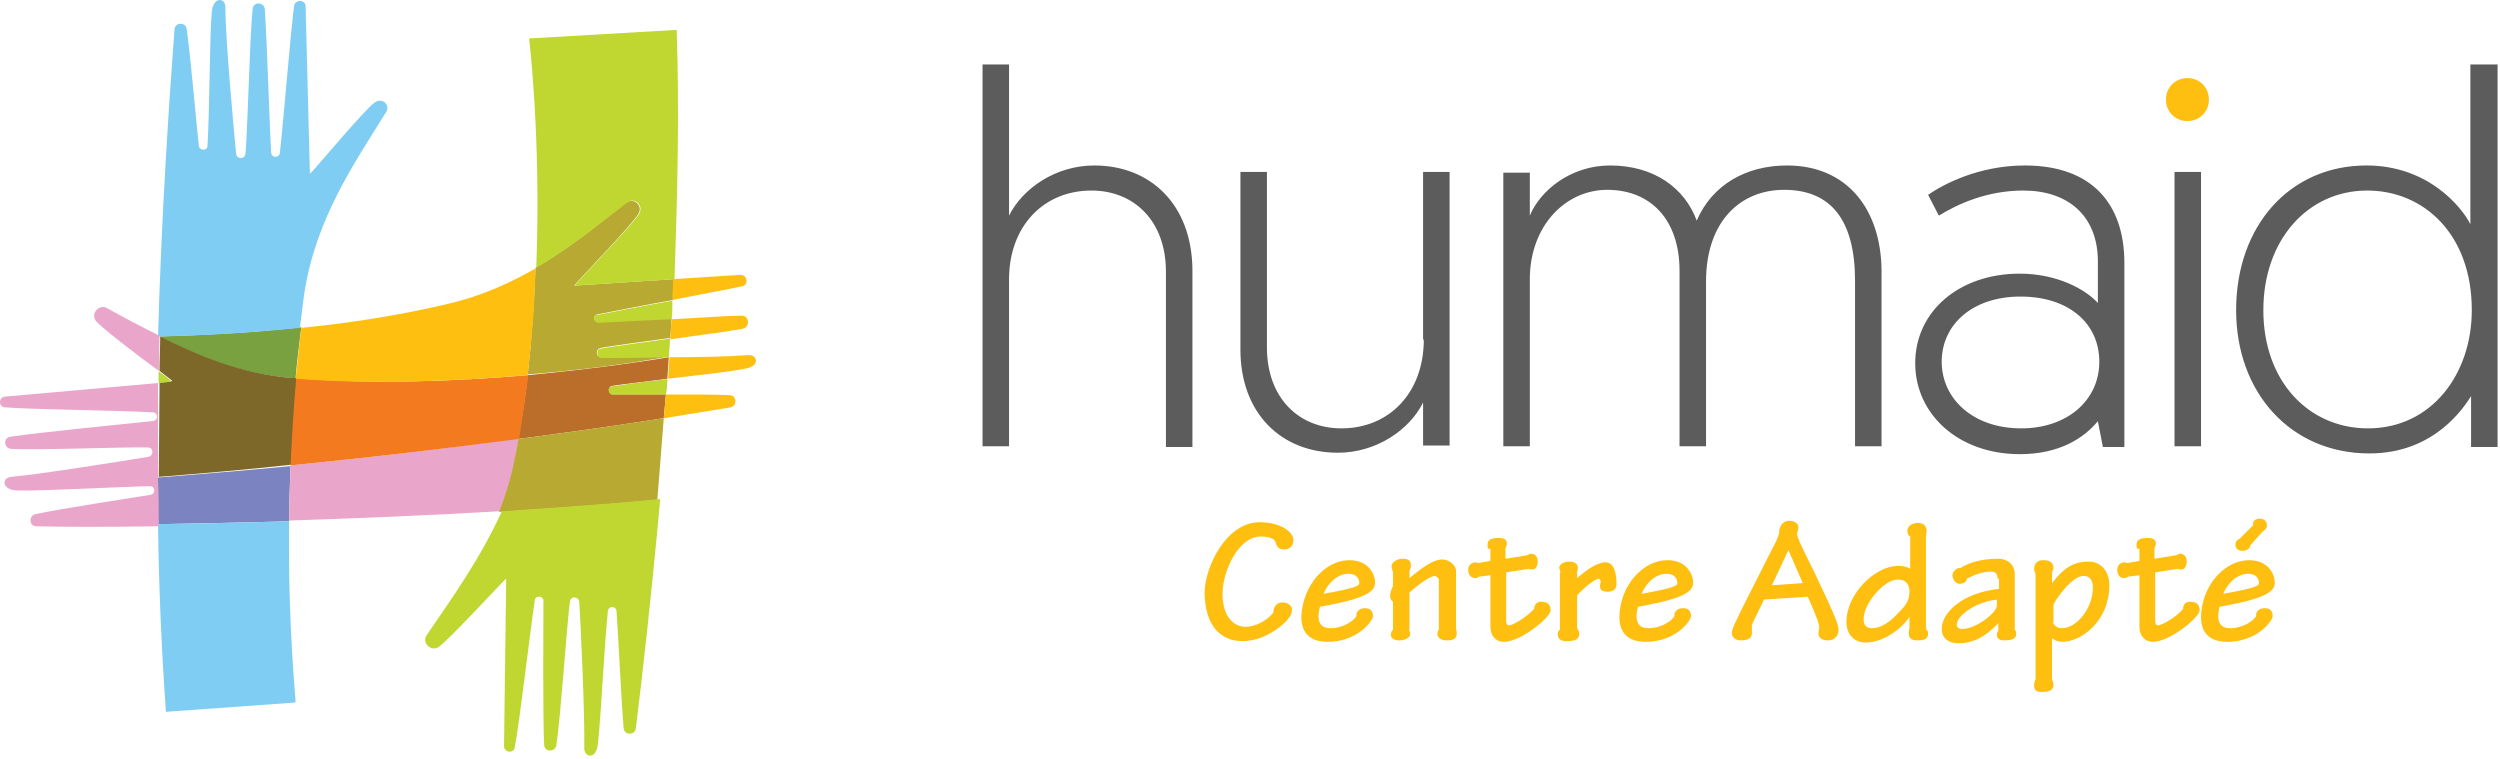
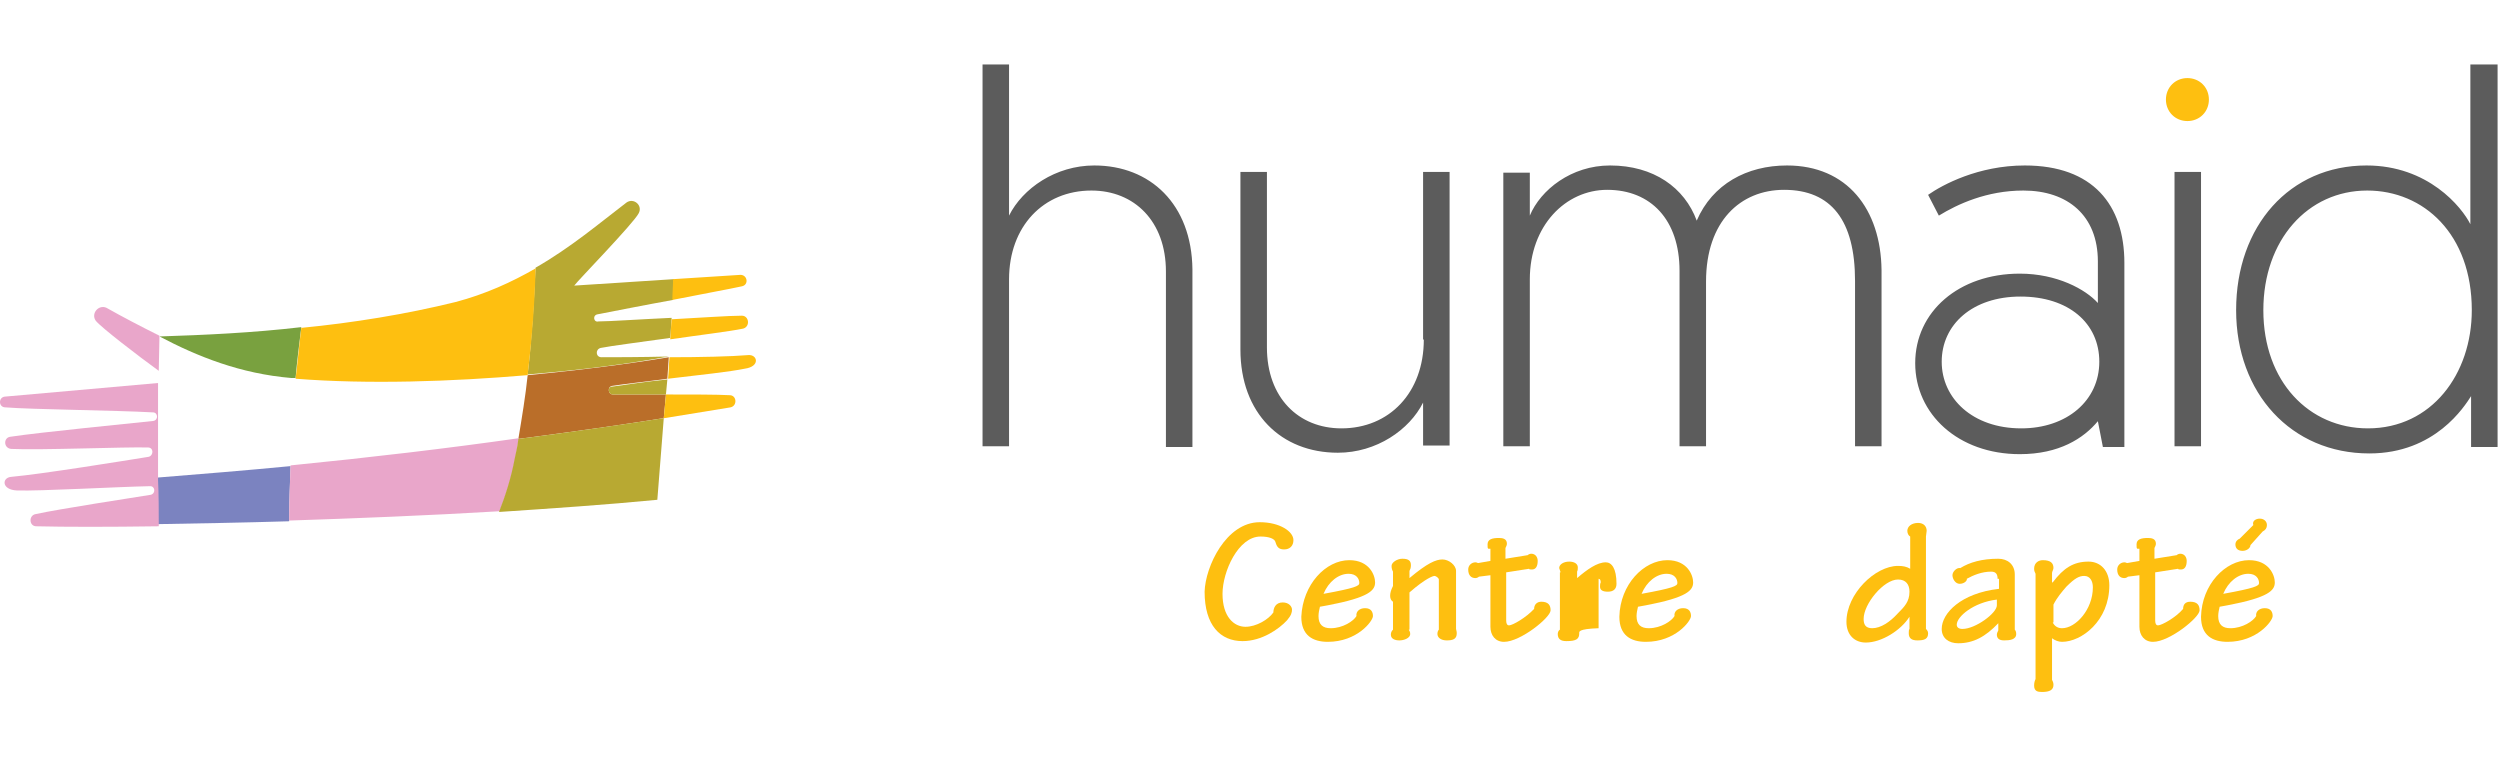
<svg xmlns="http://www.w3.org/2000/svg" width="349" height="106" viewBox="0 0 349 106" fill="none">
  <path d="M73.663 52.369C73.363 55.269 72.863 58.269 72.363 61.269C80.063 60.269 87.063 59.269 92.663 58.369L92.963 55.069C89.763 55.069 86.763 55.069 85.563 55.069C84.863 55.069 84.763 53.969 85.463 53.869C87.363 53.569 90.263 53.269 93.163 52.869L93.363 49.869C87.963 50.769 81.063 51.669 73.663 52.369Z" fill="#BA6E29" />
  <path d="M21.963 66.669C21.963 68.869 21.963 70.969 22.063 73.169C27.563 73.069 33.763 72.969 40.363 72.769C40.363 70.269 40.463 67.669 40.563 65.069C34.363 65.669 28.163 66.169 21.963 66.669Z" fill="#7B83C0" />
  <path d="M22.263 46.969C27.563 49.769 33.563 52.169 40.663 52.769C40.863 52.769 41.063 52.769 41.263 52.769C41.463 50.469 41.763 48.069 42.063 45.669C35.263 46.469 28.463 46.769 22.263 46.969Z" fill="#79A13F" />
-   <path d="M40.763 52.77C33.663 52.17 27.663 49.67 22.363 46.97C22.363 48.57 22.263 50.17 22.263 51.77C23.263 52.57 23.963 53.07 24.063 53.17L22.263 53.37C22.263 53.77 22.263 54.17 22.263 54.57L22.163 66.57C28.263 66.07 34.463 65.57 40.663 64.87C40.863 60.97 41.063 56.87 41.463 52.67C41.163 52.77 40.963 52.77 40.763 52.77Z" fill="#7D6829" />
-   <path d="M52.363 14.269C51.063 15.069 43.763 23.869 43.263 24.269L42.663 0.869C42.663 -0.031 41.263 -0.131 41.063 0.769C40.563 4.469 39.663 15.969 39.063 21.369C38.963 22.069 37.963 22.069 37.863 21.369C37.663 18.569 37.263 5.269 36.963 1.269C36.863 0.269 35.363 0.169 35.263 1.269C34.863 5.169 34.563 18.469 34.263 21.469C34.163 22.269 33.063 22.269 32.963 21.469C32.663 18.369 31.463 5.469 31.463 0.969C31.463 -0.331 29.763 -0.531 29.563 1.669C29.263 4.969 29.263 15.469 28.963 20.369C28.963 21.069 27.863 21.069 27.763 20.369C27.463 17.869 26.563 7.369 26.063 4.069C25.963 3.069 24.463 3.069 24.363 4.069C23.663 13.469 22.563 29.169 22.063 46.969C28.263 46.869 34.963 46.469 41.863 45.769C42.063 44.169 42.263 42.669 42.463 41.069C44.063 30.469 49.563 22.669 53.763 15.869C54.663 14.769 53.463 13.569 52.363 14.269ZM40.363 72.769C33.763 72.969 27.563 73.069 22.063 73.169C22.163 81.969 22.563 90.869 23.163 99.369L41.263 98.069C41.363 98.069 40.163 87.569 40.363 72.769ZM22.163 51.869C22.163 52.369 22.163 52.969 22.163 53.469L23.963 53.269C23.863 53.169 23.163 52.569 22.163 51.869Z" fill="#80CDF3" />
  <path d="M13.363 44.769C14.063 45.669 19.263 49.669 22.163 51.769L22.263 46.869C19.663 45.569 17.163 44.269 14.863 42.969C13.763 42.469 12.663 43.769 13.363 44.769ZM40.563 64.969C40.463 67.669 40.363 70.269 40.363 72.669C49.563 72.369 59.663 71.969 69.763 71.369C70.663 69.069 71.463 66.569 71.963 63.869C72.163 62.969 72.263 62.069 72.463 61.169C62.663 62.569 51.663 63.869 40.563 64.969ZM0.763 56.869C4.463 57.169 15.963 57.269 21.363 57.569C22.063 57.569 22.163 58.669 21.363 58.769C18.563 59.069 5.363 60.369 1.463 60.969C0.463 61.069 0.463 62.569 1.563 62.669C5.463 62.869 17.663 62.369 20.663 62.469C21.463 62.469 21.463 63.569 20.763 63.769C17.663 64.269 5.963 66.169 1.563 66.569C0.263 66.669 0.163 68.369 2.363 68.469C5.663 68.569 16.163 67.969 20.963 67.869C21.663 67.869 21.763 68.869 21.063 69.069C18.563 69.469 8.163 71.069 4.963 71.769C3.963 71.969 4.063 73.469 5.063 73.469C9.163 73.569 15.063 73.569 22.163 73.469C22.163 71.269 22.163 69.169 22.063 66.969V54.669V53.469L0.663 55.369C-0.237 55.469 -0.237 56.869 0.763 56.869Z" fill="#E9A6CA" />
-   <path d="M41.363 52.769C40.963 56.969 40.763 61.069 40.563 64.969C51.663 63.869 62.663 62.569 72.463 61.269C72.963 58.269 73.363 55.269 73.763 52.369C63.163 53.269 51.563 53.669 41.363 52.769Z" fill="#F47A20" />
  <path d="M71.863 63.97C71.363 66.67 70.563 69.17 69.663 71.47C77.063 70.97 84.563 70.47 91.763 69.77L92.663 58.37C86.963 59.27 80.063 60.27 72.363 61.27C72.263 62.17 72.063 63.07 71.863 63.97ZM85.563 55.07C86.763 55.07 89.763 55.07 92.963 55.07L93.163 52.97C90.263 53.27 87.463 53.67 85.463 53.97C84.763 53.97 84.863 55.07 85.563 55.07ZM83.463 43.87C86.063 43.37 90.063 42.57 93.963 41.87C93.963 40.87 94.063 39.97 94.063 38.97L80.163 39.87C80.563 39.27 88.463 31.17 89.163 29.77C89.763 28.67 88.463 27.57 87.463 28.27C83.663 31.17 79.663 34.57 74.763 37.37C74.563 42.07 74.263 47.17 73.663 52.27C81.063 51.67 87.863 50.77 93.363 49.77C89.363 49.87 85.463 49.87 83.963 49.87C83.163 49.87 83.063 48.77 83.863 48.57C85.363 48.27 89.363 47.77 93.563 47.17C93.663 46.27 93.663 45.37 93.763 44.37C89.363 44.57 85.063 44.87 83.563 44.87C82.863 45.07 82.663 43.97 83.463 43.87Z" fill="#B8A932" />
  <path d="M103.363 38.37L93.963 38.97C93.963 39.97 93.863 40.87 93.863 41.87C97.863 41.07 101.763 40.37 103.563 39.97C104.563 39.77 104.363 38.37 103.363 38.37ZM103.563 44.07C101.663 44.07 97.663 44.37 93.763 44.57C93.663 45.47 93.663 46.47 93.563 47.37C97.663 46.77 101.863 46.27 103.763 45.87C104.763 45.57 104.563 44.07 103.563 44.07ZM104.463 49.57C102.163 49.77 97.663 49.87 93.463 49.87C93.363 50.87 93.363 51.87 93.263 52.87C97.563 52.37 102.063 51.87 103.963 51.47C106.163 51.17 105.763 49.47 104.463 49.57ZM42.063 45.77C41.763 48.17 41.563 50.47 41.263 52.87C51.463 53.67 63.063 53.27 73.663 52.37C74.263 47.27 74.663 42.17 74.763 37.47C71.463 39.37 67.763 41.07 63.563 42.17C56.663 43.87 49.263 45.07 42.063 45.77ZM101.863 55.17C100.163 55.07 96.463 55.07 93.063 55.07H92.963L92.663 58.37C92.663 58.37 92.663 58.37 92.763 58.37C96.363 57.77 99.563 57.27 101.963 56.87C102.963 56.67 102.863 55.17 101.863 55.17Z" fill="#FEBF10" />
-   <path d="M94.463 4.169L73.863 5.369C73.863 5.369 75.563 19.269 74.863 37.369C79.663 34.569 83.763 31.169 87.563 28.269C88.563 27.469 89.863 28.669 89.263 29.769C88.563 31.169 80.563 39.269 80.263 39.869L94.163 38.969C94.563 27.269 94.863 15.369 94.463 4.169ZM83.563 45.069C85.063 44.969 89.363 44.769 93.763 44.569C93.863 43.669 93.863 42.869 93.863 41.969C89.963 42.669 85.963 43.469 83.363 43.969C82.663 43.969 82.863 45.069 83.563 45.069ZM83.963 49.969C85.463 49.969 89.363 49.969 93.363 49.869C93.463 48.969 93.463 48.169 93.563 47.269C89.363 47.869 85.363 48.369 83.863 48.669C83.163 48.769 83.263 49.969 83.963 49.969ZM59.563 88.669C58.863 89.669 60.063 90.969 61.163 90.369C62.463 89.569 70.163 81.169 70.663 80.769L70.363 104.169C70.363 105.069 71.763 105.269 71.863 104.269C72.563 100.669 73.863 89.169 74.663 83.769C74.763 83.069 75.863 83.169 75.863 83.869C75.863 86.669 75.763 99.969 75.963 103.969C75.963 104.969 77.463 105.069 77.663 104.069C78.263 100.169 79.163 86.869 79.563 83.969C79.663 83.169 80.763 83.269 80.863 83.969C81.063 87.069 81.663 99.969 81.563 104.469C81.563 105.769 83.263 106.069 83.463 103.869C83.863 100.569 84.363 90.069 84.863 85.269C84.963 84.569 85.963 84.569 86.063 85.269C86.263 87.869 86.763 98.369 87.063 101.669C87.163 102.669 88.663 102.669 88.763 101.669C89.663 94.469 90.963 82.969 92.163 69.669C84.963 70.369 77.463 70.869 70.063 71.369C66.963 78.169 62.963 83.669 59.563 88.669ZM85.563 55.069C86.763 55.069 89.763 55.069 92.963 55.069L93.163 52.969C90.263 53.269 87.463 53.669 85.463 53.969C84.763 53.969 84.863 55.069 85.563 55.069ZM22.163 53.469L23.963 53.269C23.863 53.169 23.163 52.569 22.163 51.869C22.163 52.369 22.163 52.869 22.163 53.469ZM93.163 52.869C93.263 51.869 93.263 50.869 93.363 49.869L93.163 52.869ZM22.063 54.669C22.063 54.269 22.063 53.869 22.063 53.469V54.669Z" fill="#BFD730" />
  <path d="M152.763 23.1C147.363 23.1 142.763 26.3 140.863 30.1V9H137.163V62.3H140.863V39C140.863 31.6 145.663 26.6 152.363 26.6C158.363 26.6 162.763 30.9 162.763 37.9V62.4H166.463V37.6C166.363 28.5 160.563 23.1 152.763 23.1ZM198.763 47.4C198.763 54.8 193.963 59.8 187.263 59.8C181.263 59.8 176.863 55.5 176.863 48.5V24H173.163V48.8C173.163 57.7 178.863 63.2 186.763 63.2C192.163 63.2 196.763 60 198.663 56.2V62.2H202.363V24H198.663V47.4H198.763ZM249.463 23.1C243.863 23.1 239.063 25.7 236.863 30.8C235.163 26.2 230.863 23.1 224.763 23.1C219.363 23.1 215.063 26.5 213.563 30.1V24.1H209.863V62.3H213.563V39C213.563 31.5 218.563 26.5 224.363 26.5C230.463 26.5 234.463 30.7 234.463 37.8V62.3H238.163V39.3C238.163 30.9 242.963 26.5 249.063 26.5C255.663 26.5 258.963 30.8 258.963 39.2V62.3H262.663V37.7C262.563 29.2 257.863 23.1 249.463 23.1ZM282.663 23.1C276.163 23.1 271.163 25.8 269.163 27.2L270.663 30.1C273.263 28.5 277.363 26.6 282.463 26.6C288.663 26.6 292.863 30.1 292.863 36.5V42.3C291.163 40.4 287.163 38.2 281.963 38.2C273.463 38.2 267.363 43.5 267.363 50.7C267.363 57.8 273.363 63.4 281.963 63.4C287.463 63.4 290.863 61.2 292.863 58.8L293.563 62.4H296.563V36.7C296.563 28.6 292.163 23.1 282.663 23.1ZM282.163 59.8C275.363 59.8 271.063 55.6 271.063 50.5C271.063 45.3 275.363 41.4 282.063 41.4C288.763 41.4 293.063 45.1 293.063 50.5C293.063 55.9 288.563 59.8 282.163 59.8ZM303.563 62.3H307.263V24H303.563V62.3ZM344.863 9V31.3C343.663 28.9 338.963 23.1 330.363 23.1C319.663 23.1 312.163 31.5 312.163 43.3C312.163 54.9 319.863 63.3 330.763 63.3C339.963 63.3 344.063 56.7 344.963 55.3V62.4H348.663V9H344.863ZM330.563 59.8C322.363 59.8 315.963 53.3 315.963 43.3C315.963 33.5 322.163 26.6 330.463 26.6C338.363 26.6 345.063 32.7 345.063 43.3C345.063 52.2 339.463 59.8 330.563 59.8Z" fill="#5C5C5C" />
  <path d="M305.363 10.9C303.663 10.9 302.363 12.2 302.363 13.9C302.363 15.6 303.663 16.9 305.363 16.9C307.063 16.9 308.363 15.6 308.363 13.9C308.363 12.2 307.063 10.9 305.363 10.9Z" fill="#FEBF10" />
  <path d="M175.863 72.9C178.663 72.9 180.563 74.2 180.563 75.4C180.563 76.2 180.063 76.7 179.263 76.7C178.563 76.7 178.263 76.4 178.063 75.7C177.963 75.2 177.163 74.9 175.963 74.9C172.863 74.9 170.663 79.8 170.663 82.9C170.663 86.1 172.263 87.5 173.863 87.5C175.363 87.5 177.063 86.5 177.763 85.5C177.763 84.9 178.063 84.1 179.063 84.1C179.963 84.1 180.363 84.7 180.363 85.1C180.363 85.5 180.263 85.9 179.663 86.6C178.563 87.8 176.163 89.5 173.463 89.5C170.363 89.5 168.163 87.3 168.163 82.6C168.263 79.1 171.163 72.9 175.863 72.9Z" fill="#FEBF10" />
  <path d="M188.363 78.2C191.163 78.2 191.963 80.3 191.963 81.3C191.963 82.4 191.163 83.4 185.363 84.5L184.263 84.7C184.163 85.1 184.063 85.6 184.063 86C184.063 87.2 184.663 87.7 185.763 87.7C187.463 87.7 188.963 86.7 189.363 86C189.263 85.4 189.763 84.9 190.563 84.9C191.463 84.9 191.663 85.5 191.663 86C191.663 86.7 189.463 89.6 185.363 89.6C183.263 89.6 181.663 88.7 181.663 86.1C181.863 81.6 185.063 78.2 188.363 78.2ZM188.263 80.1C186.863 80.1 185.463 81.2 184.763 82.9C189.163 82.1 189.763 81.8 189.763 81.4C189.763 80.8 189.363 80.1 188.263 80.1Z" fill="#FEBF10" />
  <path d="M196.663 87.9C196.763 88.1 196.863 88.2 196.863 88.5C196.863 89.1 195.963 89.4 195.363 89.4C194.763 89.4 194.163 89.2 194.163 88.6C194.163 88.3 194.263 88.1 194.463 87.9V84C194.263 83.9 194.063 83.6 194.063 83.2C194.063 82.8 194.163 82.4 194.463 81.8V79.8C194.363 79.6 194.263 79.4 194.263 79C194.263 78.5 195.063 78 195.763 78C196.663 78 196.963 78.3 196.963 78.9C196.963 79.3 196.863 79.5 196.763 79.7V80.7C199.263 78.6 200.463 78.1 201.363 78.1C202.263 78.1 203.263 78.9 203.263 79.7V87.8C203.263 87.9 203.363 88.1 203.363 88.4C203.363 89.2 202.863 89.4 201.963 89.4C201.163 89.4 200.663 89 200.663 88.5C200.663 88.2 200.763 88 200.863 87.9V80.9C200.863 80.7 200.463 80.4 200.263 80.4C200.063 80.4 199.063 80.7 196.763 82.7V87.9H196.663Z" fill="#FEBF10" />
  <path d="M207.763 76.601C207.663 76.501 207.663 76.401 207.663 76.001C207.663 75.301 208.263 75.101 209.263 75.101C209.763 75.101 210.363 75.201 210.363 75.901C210.363 76.101 210.263 76.301 210.163 76.501V78.001L213.263 77.501C213.363 77.401 213.563 77.301 213.763 77.301C214.363 77.301 214.663 77.801 214.663 78.301C214.663 79.101 214.363 79.501 213.863 79.501C213.663 79.501 213.463 79.501 213.463 79.401L210.263 79.901V86.601C210.263 87.001 210.363 87.301 210.663 87.301C211.163 87.301 213.063 86.201 214.163 85.001C214.163 84.401 214.563 84.001 215.163 84.001C216.163 84.001 216.463 84.501 216.463 85.201C216.463 86.201 212.263 89.601 209.963 89.601C208.763 89.601 208.063 88.701 208.063 87.501V80.301L206.463 80.501C206.363 80.601 206.163 80.701 205.963 80.701C205.363 80.701 204.963 80.301 204.963 79.501C204.963 78.901 205.463 78.501 205.963 78.501C206.163 78.501 206.263 78.601 206.363 78.601L208.063 78.301V76.601H207.763Z" fill="#FEBF10" />
-   <path d="M217.863 79.9L217.663 79.3C217.663 78.8 218.263 78.4 219.063 78.4C219.763 78.4 220.263 78.7 220.263 79.2C220.263 79.4 220.263 79.6 220.163 79.8V80.7C221.563 79.5 222.963 78.5 224.163 78.5C224.963 78.5 225.663 79.3 225.663 81.5C225.663 82.2 225.263 82.6 224.463 82.6C223.763 82.6 223.363 82.4 223.363 81.9C223.363 81.7 223.363 81.5 223.463 81.3C223.463 81 223.363 80.8 223.163 80.8C222.763 80.8 221.463 81.7 220.163 83.1V87.7C220.263 87.8 220.463 88.2 220.463 88.4C220.463 89.2 220.063 89.5 218.663 89.5C217.863 89.5 217.463 89.2 217.463 88.5C217.463 88.3 217.563 88 217.763 87.9V79.9H217.863Z" fill="#FEBF10" />
+   <path d="M217.863 79.9L217.663 79.3C217.663 78.8 218.263 78.4 219.063 78.4C219.763 78.4 220.263 78.7 220.263 79.2C220.263 79.4 220.263 79.6 220.163 79.8V80.7C221.563 79.5 222.963 78.5 224.163 78.5C224.963 78.5 225.663 79.3 225.663 81.5C225.663 82.2 225.263 82.6 224.463 82.6C223.763 82.6 223.363 82.4 223.363 81.9C223.363 81.7 223.363 81.5 223.463 81.3C223.463 81 223.363 80.8 223.163 80.8V87.7C220.263 87.8 220.463 88.2 220.463 88.4C220.463 89.2 220.063 89.5 218.663 89.5C217.863 89.5 217.463 89.2 217.463 88.5C217.463 88.3 217.563 88 217.763 87.9V79.9H217.863Z" fill="#FEBF10" />
  <path d="M232.763 78.2C235.563 78.2 236.363 80.3 236.363 81.3C236.363 82.4 235.563 83.4 229.763 84.5L228.663 84.7C228.563 85.1 228.463 85.6 228.463 86C228.463 87.2 229.063 87.7 230.163 87.7C231.863 87.7 233.363 86.7 233.763 86C233.663 85.4 234.163 84.9 234.963 84.9C235.863 84.9 236.063 85.5 236.063 86C236.063 86.7 233.863 89.6 229.763 89.6C227.663 89.6 226.063 88.7 226.063 86.1C226.163 81.6 229.463 78.2 232.763 78.2ZM232.663 80.1C231.263 80.1 229.863 81.2 229.163 82.9C233.563 82.1 234.163 81.8 234.163 81.4C234.163 80.8 233.763 80.1 232.663 80.1Z" fill="#FEBF10" />
-   <path d="M246.263 83.7C244.963 86.4 244.663 86.9 244.563 87.3C244.563 87.6 244.563 88.1 244.563 88.4C244.563 88.9 244.263 89.4 243.063 89.4C242.163 89.4 241.763 88.9 241.763 88.3C241.763 87.8 242.263 86.9 243.163 85L247.463 76.5C247.963 75.6 248.263 74.9 248.363 74.4C248.363 73.5 248.863 72.7 249.763 72.7C250.663 72.7 251.063 73.2 251.063 73.6C251.063 74 250.863 74.2 250.863 74.5C250.863 75.3 253.063 79.3 253.663 80.7C255.463 84.5 256.663 87 256.663 87.9C256.663 88.8 256.063 89.4 255.163 89.4C254.363 89.4 253.863 89 253.863 88.5C253.863 88.1 253.963 87.8 253.963 87.6C253.963 87.2 253.763 86.4 252.363 83.3L246.263 83.7ZM251.663 81.4L249.663 76.8L247.363 81.7L251.663 81.4Z" fill="#FEBF10" />
  <path d="M266.663 74.9C266.463 74.8 266.263 74.5 266.263 74.1C266.263 73.5 266.863 73 267.763 73C268.563 73 268.963 73.5 268.963 74.1L268.863 74.9V87.8C268.963 87.9 269.163 88.1 269.163 88.4C269.163 89.2 268.663 89.4 267.663 89.4C266.863 89.4 266.463 89.1 266.463 88.4C266.463 88.2 266.463 87.9 266.563 87.8V86.1C265.363 88 262.663 89.7 260.463 89.7C258.963 89.7 257.763 88.7 257.763 86.8C257.763 82.9 261.763 79 264.963 79C265.663 79 266.163 79.1 266.663 79.4V74.9ZM264.963 80.9C262.963 80.9 260.163 84.3 260.163 86.4C260.163 87.1 260.363 87.7 261.363 87.7C262.563 87.7 263.863 86.8 264.863 85.7C265.863 84.7 266.563 84 266.563 82.6C266.563 81.6 266.063 80.9 264.963 80.9Z" fill="#FEBF10" />
  <path d="M278.863 80.8C278.863 80.2 278.663 79.8 277.963 79.8C276.663 79.8 275.463 80.3 274.563 80.8C274.663 81 274.263 81.5 273.563 81.5C272.963 81.5 272.563 80.8 272.563 80.3C272.563 79.8 273.163 79.2 273.663 79.3C274.963 78.5 276.663 78 278.963 78C280.263 78 281.263 78.8 281.263 80.2V87.9C281.363 88 281.463 88.2 281.463 88.5C281.463 89.3 280.563 89.4 279.763 89.4C278.963 89.4 278.763 89 278.763 88.6C278.763 88.4 278.863 88.2 278.963 88V87C277.163 88.9 275.463 89.8 273.363 89.8C272.063 89.8 271.063 89.1 271.063 87.8C271.063 85.6 273.763 82.8 279.063 82.2V80.8H278.863ZM278.763 83.7C275.463 84.1 273.163 86.1 273.163 87.2C273.163 87.6 273.463 87.8 273.963 87.8C275.763 87.8 278.763 85.6 278.763 84.5V83.7Z" fill="#FEBF10" />
  <path d="M286.563 81.3C288.063 79.3 289.463 78.4 291.563 78.4C293.263 78.4 294.463 79.7 294.463 81.7C294.463 86.7 290.563 89.6 287.863 89.6C287.363 89.6 286.863 89.4 286.463 89.1V94.9C286.563 95.1 286.663 95.3 286.663 95.6C286.663 96.3 286.163 96.6 285.063 96.6C284.463 96.6 283.963 96.5 283.963 95.7C283.963 95.3 284.063 95 284.163 94.8V80.1C284.063 79.9 283.963 79.7 283.963 79.4C283.963 78.5 284.663 78.2 285.163 78.2C286.263 78.2 286.663 78.6 286.663 79.3C286.663 79.5 286.463 79.8 286.463 80V81.3H286.563ZM286.563 86.9C286.863 87.5 287.363 87.7 287.863 87.7C289.763 87.7 292.163 85.1 292.163 82C292.163 81.1 291.763 80.4 290.963 80.4C290.263 80.4 289.663 80.7 288.463 81.9C287.863 82.6 287.163 83.4 286.663 84.4V86.9H286.563Z" fill="#FEBF10" />
  <path d="M298.363 76.601C298.263 76.501 298.263 76.401 298.263 76.001C298.263 75.301 298.863 75.101 299.863 75.101C300.363 75.101 300.963 75.201 300.963 75.901C300.963 76.101 300.863 76.301 300.763 76.501V78.001L303.863 77.501C303.963 77.401 304.163 77.301 304.363 77.301C304.963 77.301 305.263 77.801 305.263 78.301C305.263 79.101 304.963 79.501 304.463 79.501C304.263 79.501 304.063 79.501 304.063 79.401L300.863 79.901V86.601C300.863 87.001 300.963 87.301 301.263 87.301C301.763 87.301 303.763 86.201 304.763 85.001C304.763 84.401 305.063 84.001 305.763 84.001C306.763 84.001 307.063 84.501 307.063 85.201C307.063 86.201 302.863 89.601 300.563 89.601C299.363 89.601 298.663 88.701 298.663 87.501V80.301L297.063 80.501C296.963 80.601 296.763 80.701 296.563 80.701C295.963 80.701 295.563 80.301 295.563 79.501C295.563 78.901 296.063 78.501 296.563 78.501C296.763 78.501 296.863 78.601 296.963 78.601L298.663 78.301V76.601H298.363Z" fill="#FEBF10" />
  <path d="M313.963 78.2C316.763 78.2 317.563 80.3 317.563 81.3C317.563 82.4 316.763 83.4 310.963 84.5L309.863 84.7C309.763 85.1 309.663 85.6 309.663 86C309.663 87.2 310.263 87.7 311.363 87.7C313.063 87.7 314.563 86.7 314.963 86C314.863 85.4 315.363 84.9 316.163 84.9C317.063 84.9 317.263 85.5 317.263 86C317.263 86.7 315.063 89.6 310.963 89.6C308.863 89.6 307.263 88.7 307.263 86.1C307.363 81.6 310.663 78.2 313.963 78.2ZM313.863 80.1C312.463 80.1 311.063 81.2 310.363 82.9C314.763 82.1 315.363 81.8 315.363 81.4C315.363 80.8 314.963 80.1 313.863 80.1ZM314.163 76.1C314.163 76.5 313.663 76.9 313.063 76.9C312.463 76.9 312.063 76.6 312.063 76C312.063 75.6 312.363 75.3 312.663 75.2L314.563 73.3C314.363 72.7 314.963 72.4 315.463 72.4C316.063 72.4 316.463 72.8 316.463 73.3C316.463 73.7 316.263 74 315.863 74.2L314.163 76.1Z" fill="#FEBF10" />
</svg>